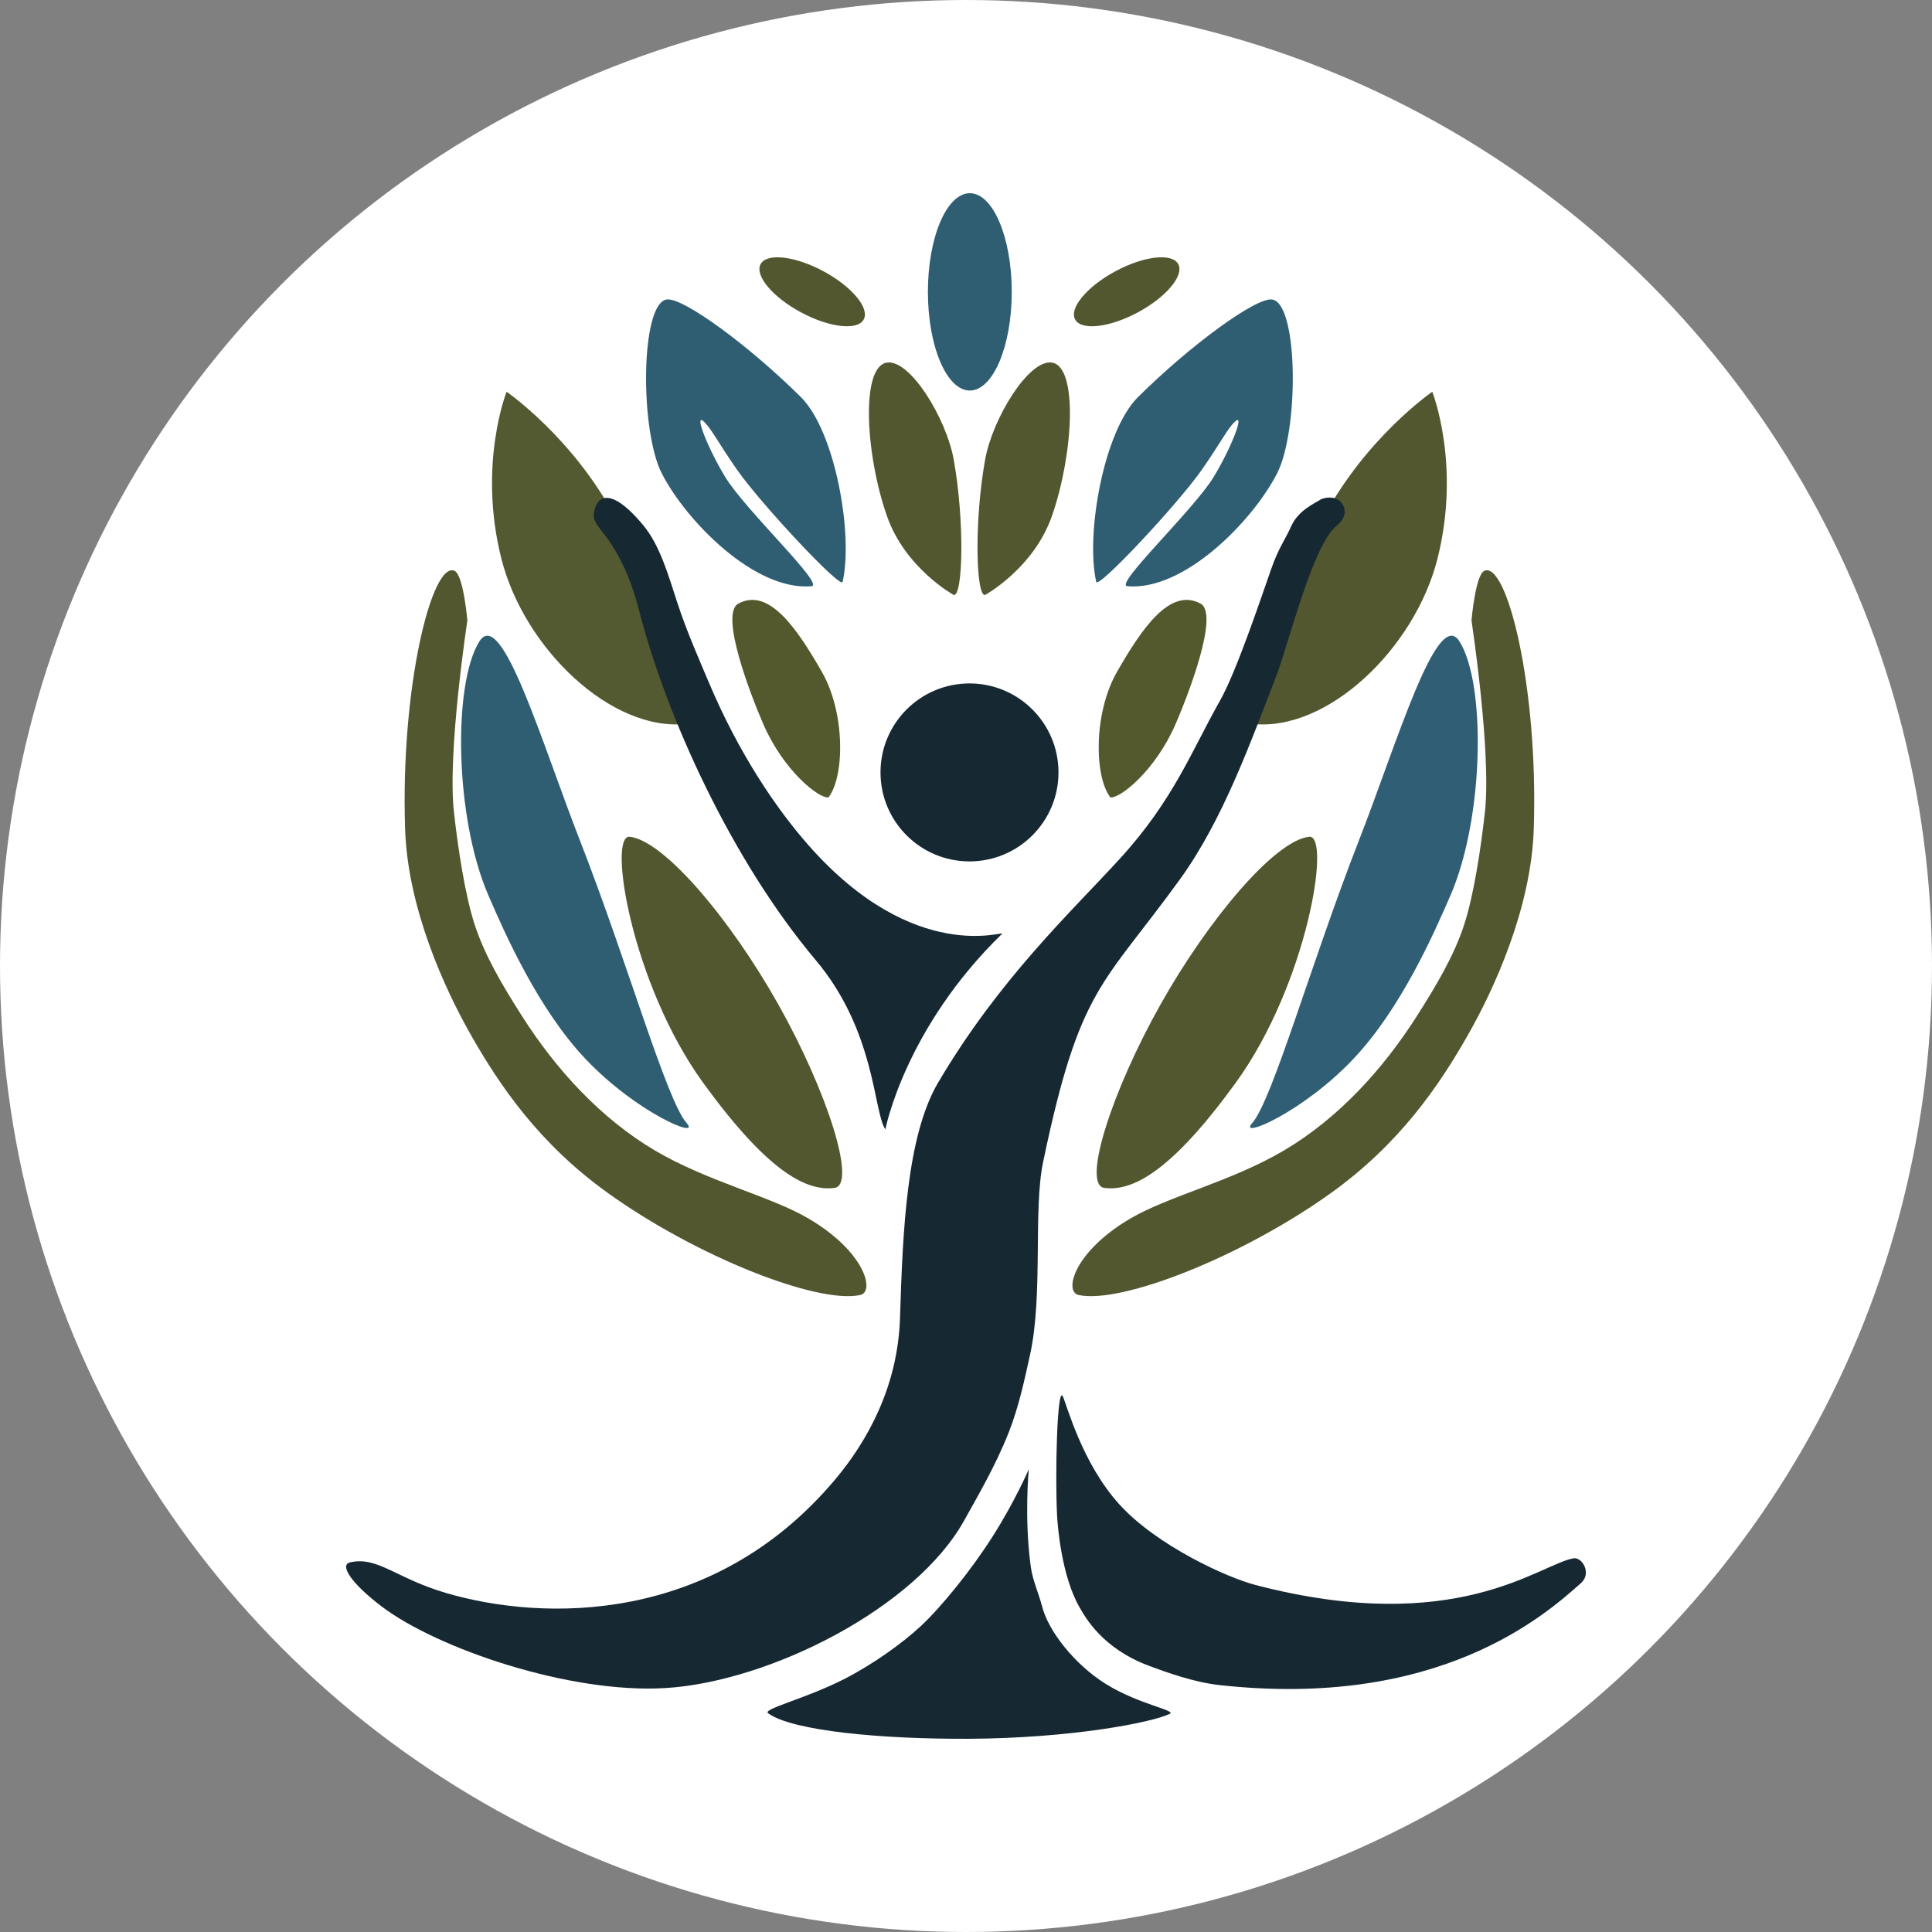
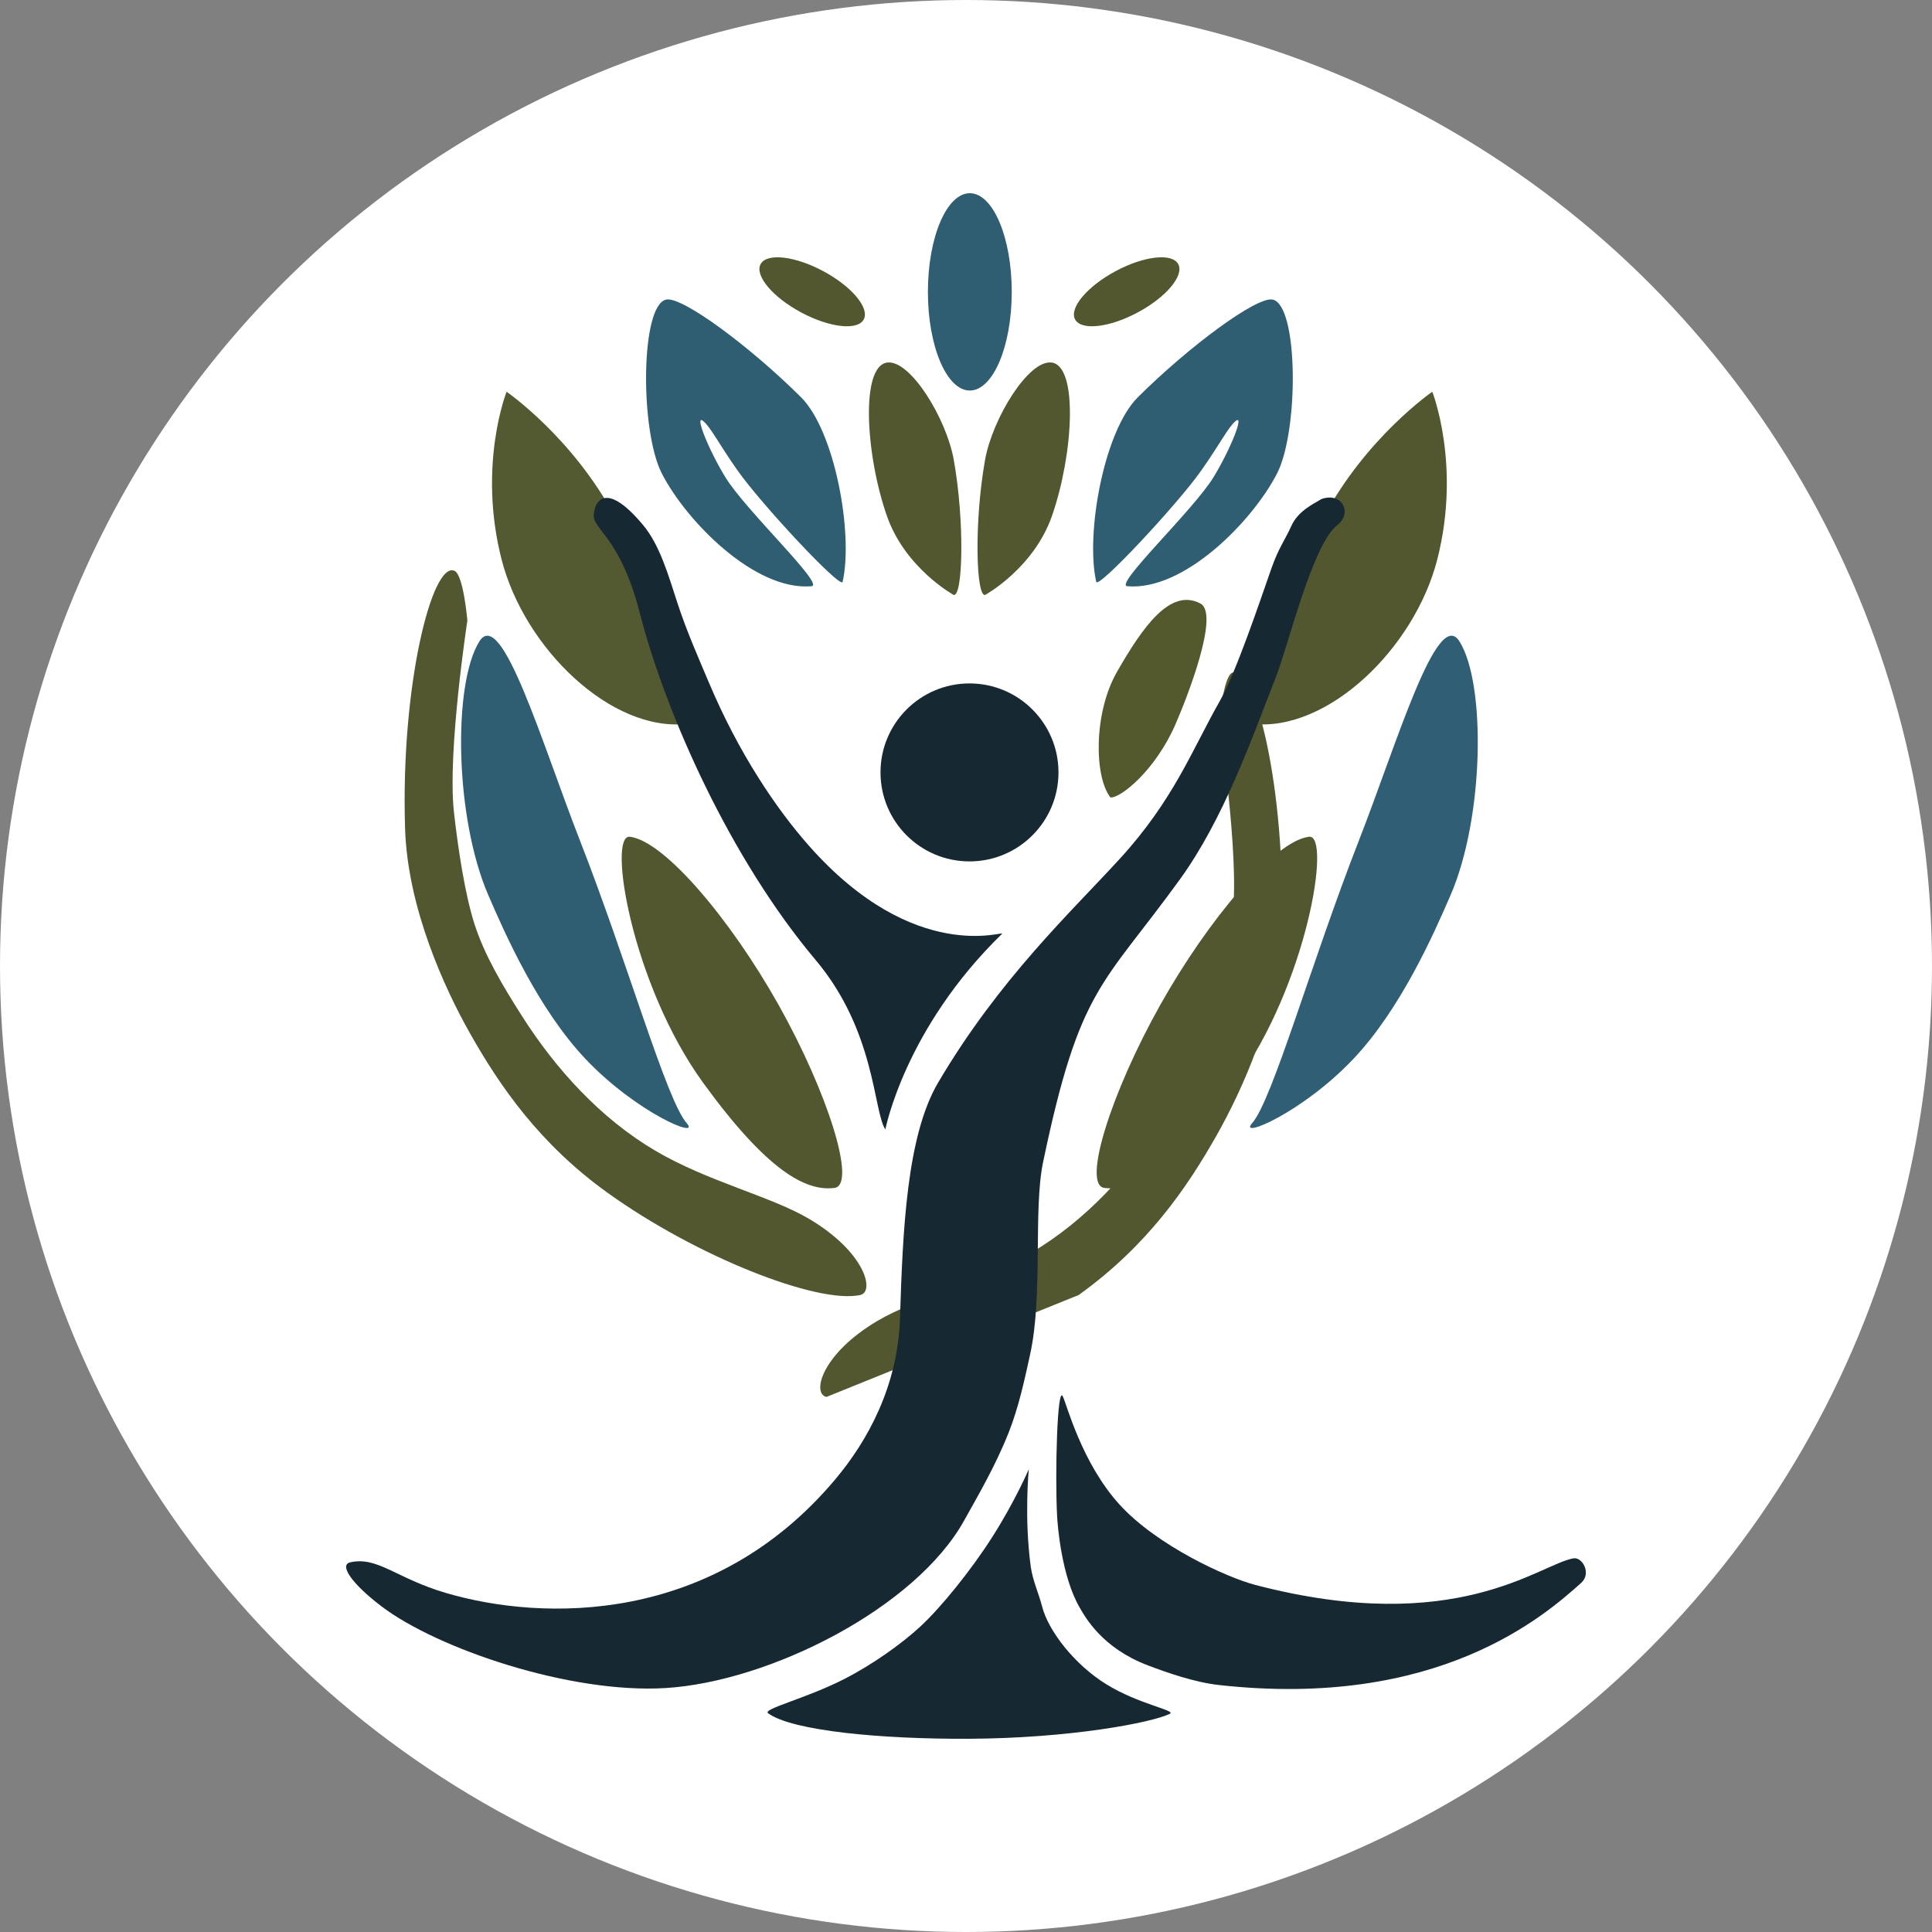
<svg xmlns="http://www.w3.org/2000/svg" width="100%" height="100%" viewBox="0 0 100 100" version="1.1" xml:space="preserve" style="fill-rule:evenodd;clip-rule:evenodd;stroke-linejoin:round;stroke-miterlimit:2;">
  <rect x="0" y="0" width="100" height="100" fill="#808080" stroke="none" />
-   <rect id="logo_in_circle" x="0" y="0" width="100" height="100" style="fill:none;" />
  <clipPath id="_clip1">
    <rect x="0" y="0" width="100" height="100" />
  </clipPath>
  <g clip-path="url(#_clip1)">
    <circle cx="50" cy="50" r="50" style="fill:#fff;" />
    <g>
      <path d="M43.614,30.117c0.562,-2.479 -0.394,-7.807 -2.157,-9.56c-2.638,-2.622 -6.137,-5.215 -6.968,-5.052c-1.342,0.264 -1.371,6.786 -0.232,9.005c1.264,2.462 4.807,6.087 7.747,5.833c0.714,-0.061 -3.42,-3.928 -4.472,-5.662c-0.89,-1.466 -1.619,-3.314 -1.116,-2.873c0.389,0.341 0.778,1.148 1.757,2.54c1.236,1.757 5.352,6.163 5.441,5.769Z" style="fill:#2f5e73;" />
      <path d="M35.544,58.136c0.75,0.851 -2.587,-0.53 -5.231,-3.317c-2.459,-2.592 -4.179,-6.497 -5.04,-8.489c-1.738,-4.02 -1.837,-10.933 -0.462,-13.128c1.154,-1.843 3.253,5.306 5.214,10.323c2.461,6.296 4.468,13.418 5.519,14.611Z" style="fill:#2f5e73;" />
      <path d="M44.524,67.03c-2.216,0.475 -8.465,-1.986 -13.053,-5.275c-3.553,-2.546 -5.614,-5.556 -7.16,-8.297c-1.264,-2.242 -3.209,-6.41 -3.344,-10.558c-0.24,-7.408 1.41,-13.907 2.566,-13.349c0.458,0.221 0.658,2.57 0.658,2.57c-0,-0 -1.042,6.818 -0.694,9.92c0.214,1.912 0.574,4.272 1.065,5.796c0.52,1.612 1.456,3.188 2.47,4.776c1.733,2.717 4.043,5.273 6.884,6.946c2.721,1.603 5.968,2.354 7.951,3.523c2.916,1.719 3.428,3.782 2.657,3.948Z" style="fill:#53572f;" />
      <path d="M26.221,20.277c-0,0 -1.502,3.781 -0.266,8.654c1.175,4.635 5.697,8.974 9.597,8.535c2.96,-0.333 -1.469,-6.483 -3.71,-10.691c-2.21,-4.151 -5.621,-6.498 -5.621,-6.498Z" style="fill:#535930;" />
      <ellipse cx="50.198" cy="15.107" rx="2.17" ry="5.107" style="fill:#2f5e73;" />
-       <path d="M42.881,41.275c-0.499,0.062 -2.329,-1.384 -3.377,-3.805c-0.624,-1.44 -2.283,-5.698 -1.285,-6.23c1.573,-0.839 3.01,1.25 4.319,3.532c1.223,2.133 1.18,5.428 0.343,6.503Z" style="fill:#53592d;" />
      <path d="M43.195,61.486c-1.48,0.192 -3.479,-0.869 -6.795,-5.433c-3.703,-5.097 -4.969,-12.882 -3.801,-12.743c1.801,0.215 5.229,4.308 7.686,8.677c2.548,4.533 4.074,9.347 2.91,9.499Z" style="fill:#53572f;" />
      <path d="M49.363,30.795c0,-0 -2.513,-1.379 -3.459,-4.095c-1.106,-3.177 -1.367,-7.742 0.011,-7.934c1.197,-0.167 3.069,2.894 3.451,5.028c0.573,3.199 0.474,7.106 -0.003,7.001Z" style="fill:#53572f;" />
      <path d="M55.01,72.274c-0.288,-0.586 -0.408,3.982 -0.295,6.189c0.025,0.476 0.222,3.12 1.175,4.755c0.289,0.495 1.158,2.087 3.533,2.985c0.993,0.376 2.408,0.872 3.659,1.012c11.374,1.268 16.88,-3.605 18.758,-5.284c0.552,-0.493 0.058,-1.352 -0.399,-1.272c-1.777,0.314 -6.046,4.094 -16.457,1.38c-1.457,-0.38 -5.096,-2.023 -7.047,-4.174c-1.95,-2.15 -2.72,-5.17 -2.927,-5.591Z" style="fill:#162832;" />
      <path d="M53.25,76.047c0,0 -0.699,1.641 -1.892,3.512c-1.098,1.721 -2.646,3.636 -3.724,4.632c-0.945,0.873 -2.443,1.952 -3.938,2.716c-2.009,1.026 -4.247,1.545 -3.939,1.771c1.256,0.918 5.897,1.342 10.376,1.321c5.238,-0.024 9.469,-0.83 10.412,-1.29c0.37,-0.18 -1.591,-0.482 -3.298,-1.541c-1.624,-1.007 -2.982,-2.745 -3.306,-4.011c-0.172,-0.67 -0.49,-1.35 -0.588,-2.062c-0.348,-2.539 -0.103,-5.048 -0.103,-5.048Z" style="fill:#162832;" />
      <circle cx="50.181" cy="39.98" r="4.606" style="fill:#162832;" />
      <path d="M45.826,58.459c0,0 1,-5.225 6.041,-10.126c0.215,-0.209 -4.499,1.669 -10.007,-4.569c-1.647,-1.866 -3.614,-4.738 -5.187,-8.481c-0.471,-1.12 -1.117,-2.566 -1.603,-4.053c-0.489,-1.499 -0.919,-3.019 -1.788,-4.059c-1.898,-2.271 -2.504,-1.272 -2.55,-0.515c-0.046,0.756 1.37,1.142 2.372,5.032c1.382,5.36 4.736,12.804 9.117,18.006c3.102,3.684 2.985,7.85 3.605,8.765Z" style="fill:#162832;" />
      <path d="M42.611,14.034c1.473,0.79 2.412,1.909 2.096,2.499c-0.316,0.59 -1.768,0.427 -3.241,-0.362c-1.473,-0.789 -2.413,-1.909 -2.097,-2.499c0.316,-0.589 1.769,-0.427 3.242,0.362Z" style="fill:#53572f;" />
      <path d="M56.741,30.117c-0.562,-2.479 0.394,-7.807 2.157,-9.56c2.638,-2.622 6.137,-5.215 6.968,-5.052c1.342,0.264 1.371,6.786 0.232,9.005c-1.265,2.462 -4.807,6.087 -7.747,5.833c-0.714,-0.061 3.42,-3.928 4.472,-5.662c0.889,-1.466 1.619,-3.314 1.116,-2.873c-0.389,0.341 -0.778,1.148 -1.757,2.54c-1.236,1.757 -5.352,6.163 -5.441,5.769Z" style="fill:#2f5e73;" />
      <path d="M64.81,58.136c-0.75,0.851 2.588,-0.53 5.231,-3.317c2.46,-2.592 4.18,-6.497 5.041,-8.489c1.738,-4.02 1.837,-10.933 0.462,-13.128c-1.155,-1.843 -3.253,5.306 -5.215,10.323c-2.461,6.296 -4.467,13.418 -5.519,14.611Z" style="fill:#2f5e75;" />
-       <path d="M55.831,67.03c2.216,0.475 8.465,-1.986 13.053,-5.275c3.552,-2.546 5.614,-5.556 7.159,-8.297c1.265,-2.242 3.21,-6.41 3.345,-10.558c0.24,-7.408 -1.41,-13.907 -2.566,-13.349c-0.458,0.221 -0.658,2.57 -0.658,2.57c-0,-0 1.041,6.818 0.694,9.92c-0.214,1.912 -0.574,4.272 -1.065,5.796c-0.52,1.612 -1.457,3.188 -2.47,4.776c-1.733,2.717 -4.043,5.273 -6.884,6.946c-2.722,1.603 -5.968,2.354 -7.951,3.523c-2.916,1.719 -3.429,3.782 -2.657,3.948Z" style="fill:#53572f;" />
+       <path d="M55.831,67.03c3.552,-2.546 5.614,-5.556 7.159,-8.297c1.265,-2.242 3.21,-6.41 3.345,-10.558c0.24,-7.408 -1.41,-13.907 -2.566,-13.349c-0.458,0.221 -0.658,2.57 -0.658,2.57c-0,-0 1.041,6.818 0.694,9.92c-0.214,1.912 -0.574,4.272 -1.065,5.796c-0.52,1.612 -1.457,3.188 -2.47,4.776c-1.733,2.717 -4.043,5.273 -6.884,6.946c-2.722,1.603 -5.968,2.354 -7.951,3.523c-2.916,1.719 -3.429,3.782 -2.657,3.948Z" style="fill:#53572f;" />
      <path d="M74.134,20.277c0,0 1.501,3.781 0.266,8.654c-1.175,4.635 -5.697,8.974 -9.597,8.535c-2.96,-0.333 1.469,-6.483 3.709,-10.691c2.211,-4.151 5.622,-6.498 5.622,-6.498Z" style="fill:#53572f;" />
      <path d="M57.474,41.275c0.499,0.062 2.329,-1.384 3.377,-3.805c0.624,-1.44 2.282,-5.698 1.285,-6.23c-1.573,-0.839 -3.01,1.25 -4.319,3.532c-1.224,2.133 -1.18,5.428 -0.343,6.503Z" style="fill:#53592d;" />
      <path d="M57.16,61.486c1.48,0.192 3.479,-0.869 6.795,-5.433c3.703,-5.097 4.969,-12.882 3.801,-12.743c-1.802,0.215 -5.229,4.308 -7.686,8.677c-2.549,4.533 -4.074,9.347 -2.91,9.499Z" style="fill:#53572f;" />
      <path d="M50.991,30.795c0,-0 2.514,-1.379 3.46,-4.095c1.106,-3.177 1.366,-7.742 -0.012,-7.934c-1.197,-0.167 -3.068,2.894 -3.45,5.028c-0.573,3.199 -0.474,7.106 0.002,7.001Z" style="fill:#53572f;" />
      <path d="M57.744,14.034c-1.473,0.79 -2.413,1.909 -2.097,2.499c0.316,0.59 1.769,0.427 3.242,-0.362c1.473,-0.789 2.413,-1.909 2.097,-2.499c-0.316,-0.589 -1.769,-0.427 -3.242,0.362Z" style="fill:#53572f;" />
      <path d="M68.339,25.864c-0.264,0.176 -1.137,0.55 -1.496,1.352c-0.331,0.739 -0.658,1.128 -1.039,2.217c-0.642,1.836 -1.834,5.382 -2.662,6.842c-1.445,2.549 -2.397,5.131 -5.169,8.162c-2.506,2.742 -6.244,6.216 -9.416,11.598c-1.626,2.761 -1.831,7.658 -1.973,12.184c-0.111,3.535 -1.681,6.374 -3.378,8.385c-6.33,7.502 -15.096,7.321 -20.111,5.852c-2.584,-0.756 -3.547,-1.911 -4.968,-1.59c-0.585,0.132 0.074,1.103 1.623,2.281c2.867,2.178 9.735,4.529 14.698,4.226c5.393,-0.33 12.961,-4.143 15.473,-8.701c0.625,-1.134 1.595,-2.765 2.296,-4.544c0.521,-1.325 0.821,-2.746 1.102,-4.027c0.678,-3.086 0.153,-7.468 0.671,-9.948c1.897,-9.086 3.065,-9.089 7.086,-14.643c2.248,-3.106 3.691,-7.197 4.974,-10.494c0.65,-1.669 1.881,-6.808 3.143,-7.812c0.634,-0.505 0.412,-1.08 0.118,-1.301c-0.348,-0.262 -0.854,-0.118 -0.972,-0.039Z" style="fill:#162832;" />
    </g>
  </g>
</svg>